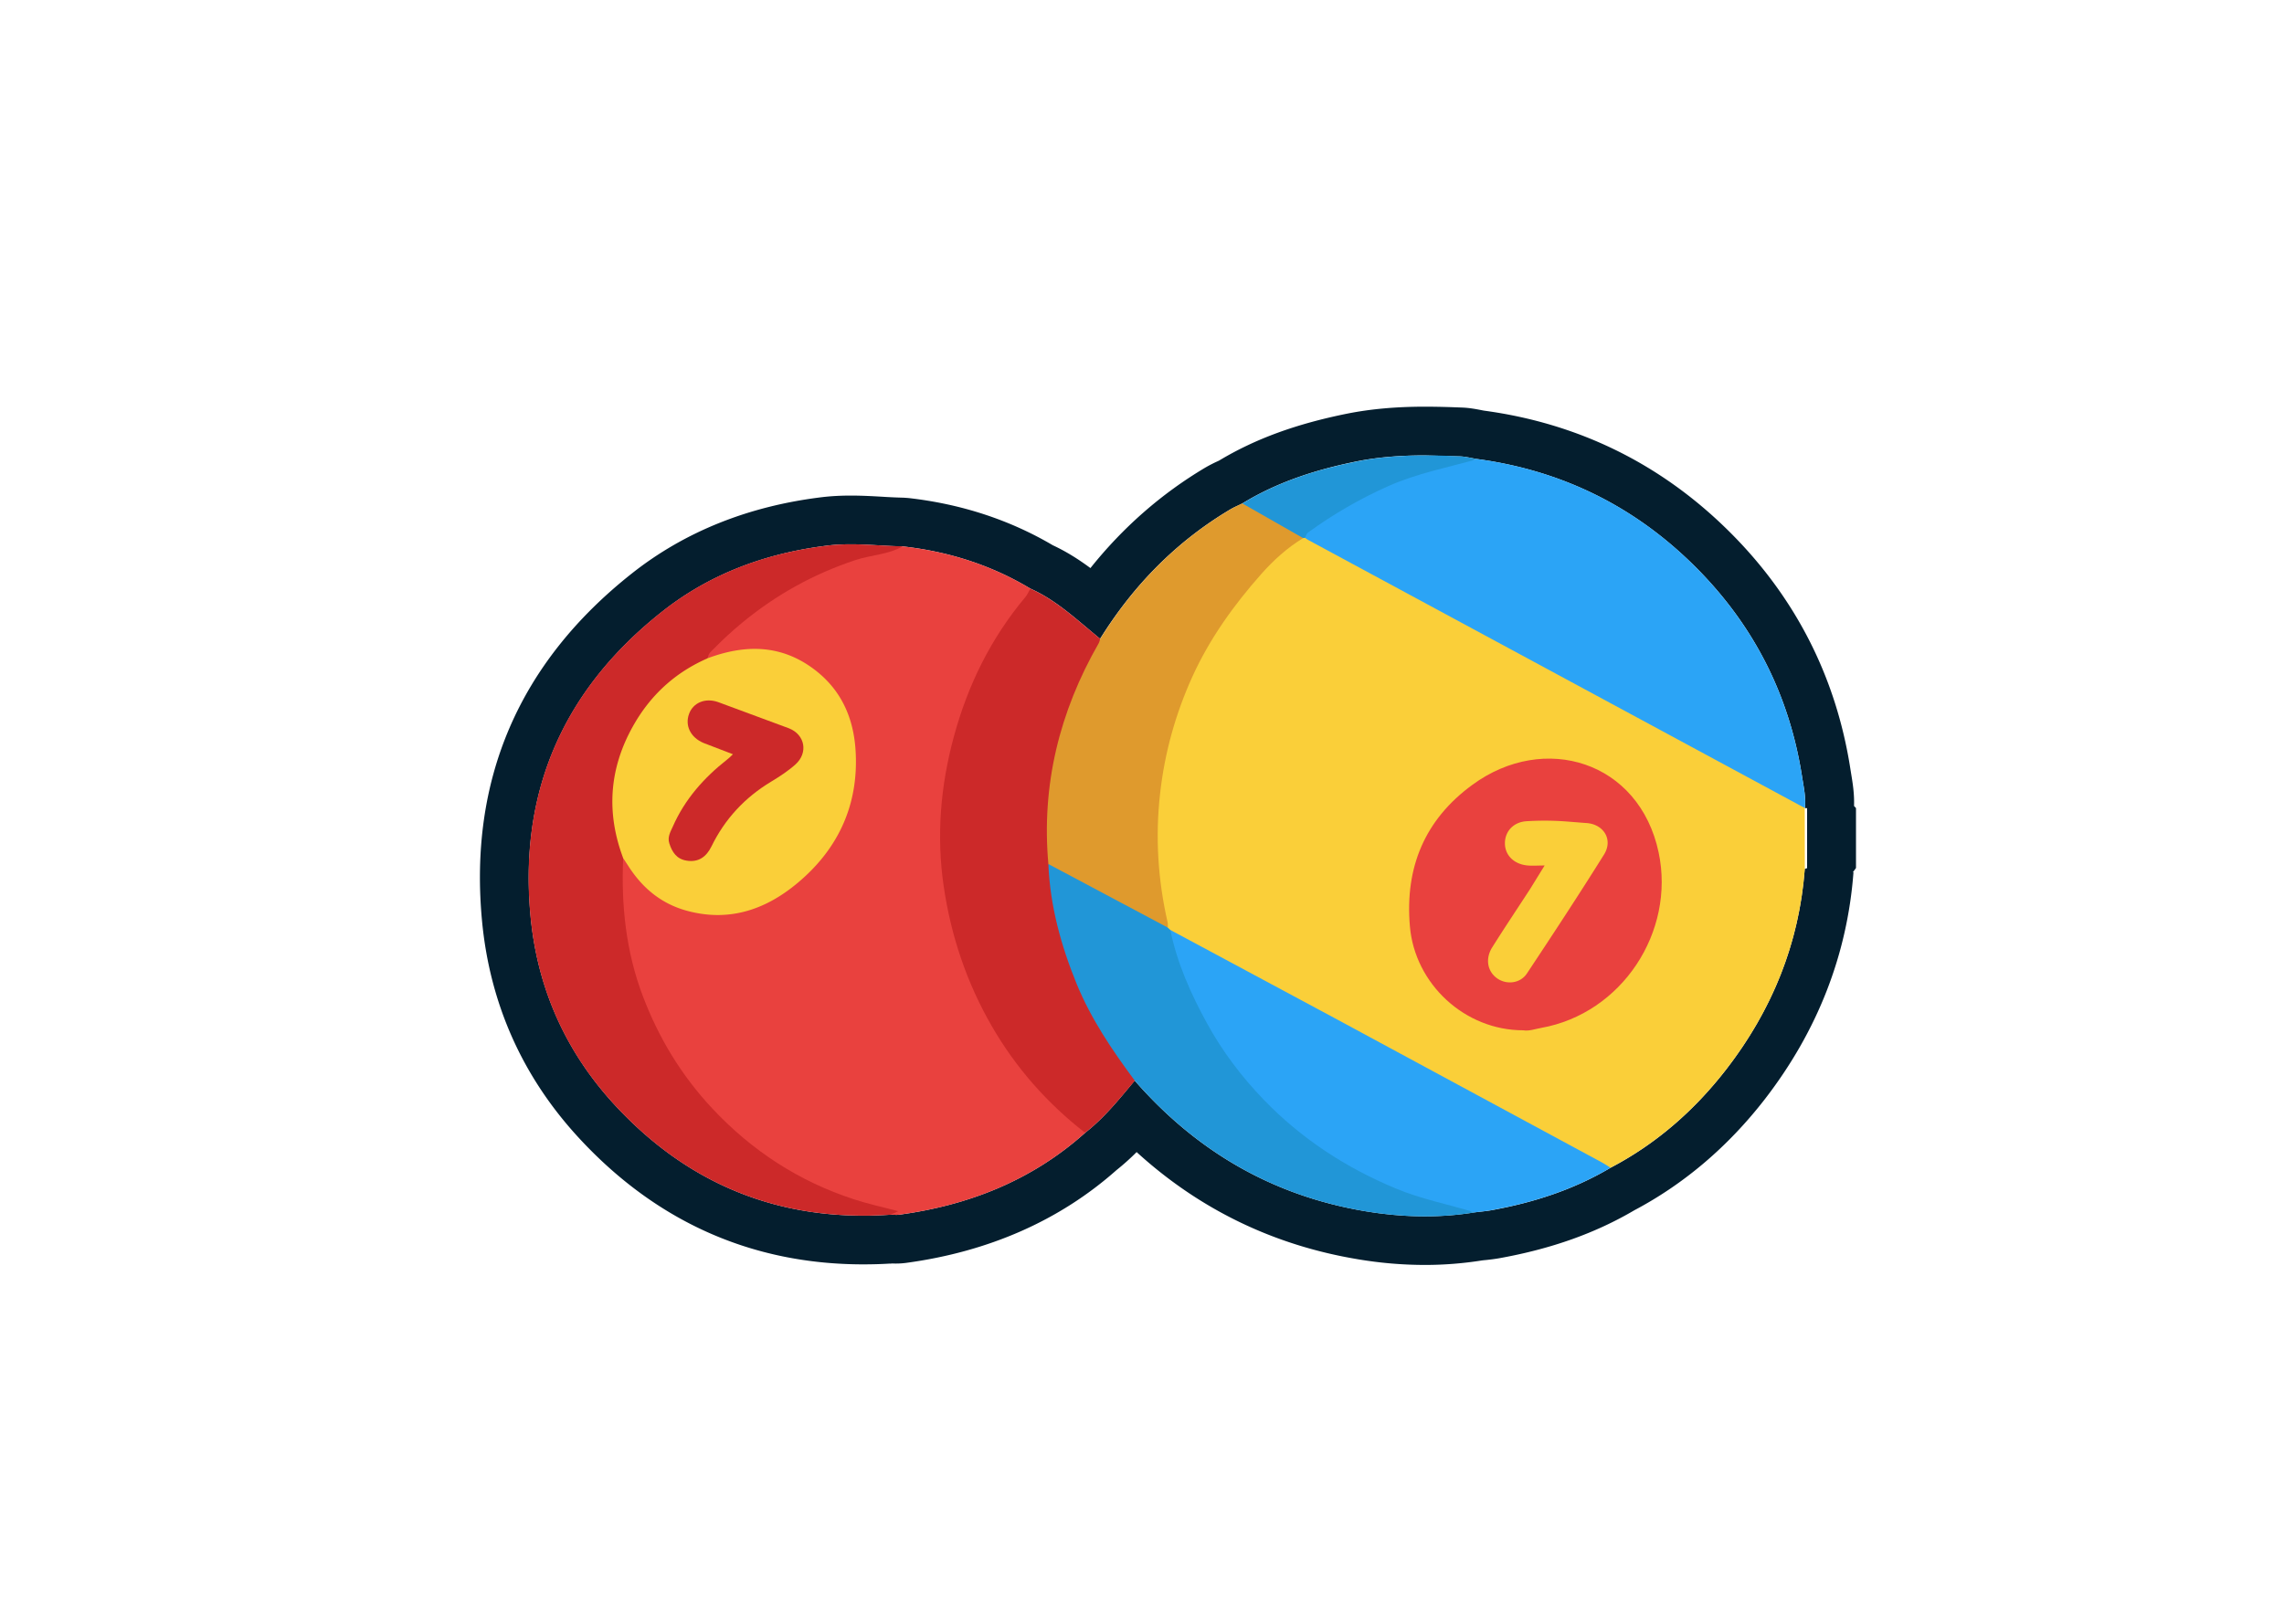
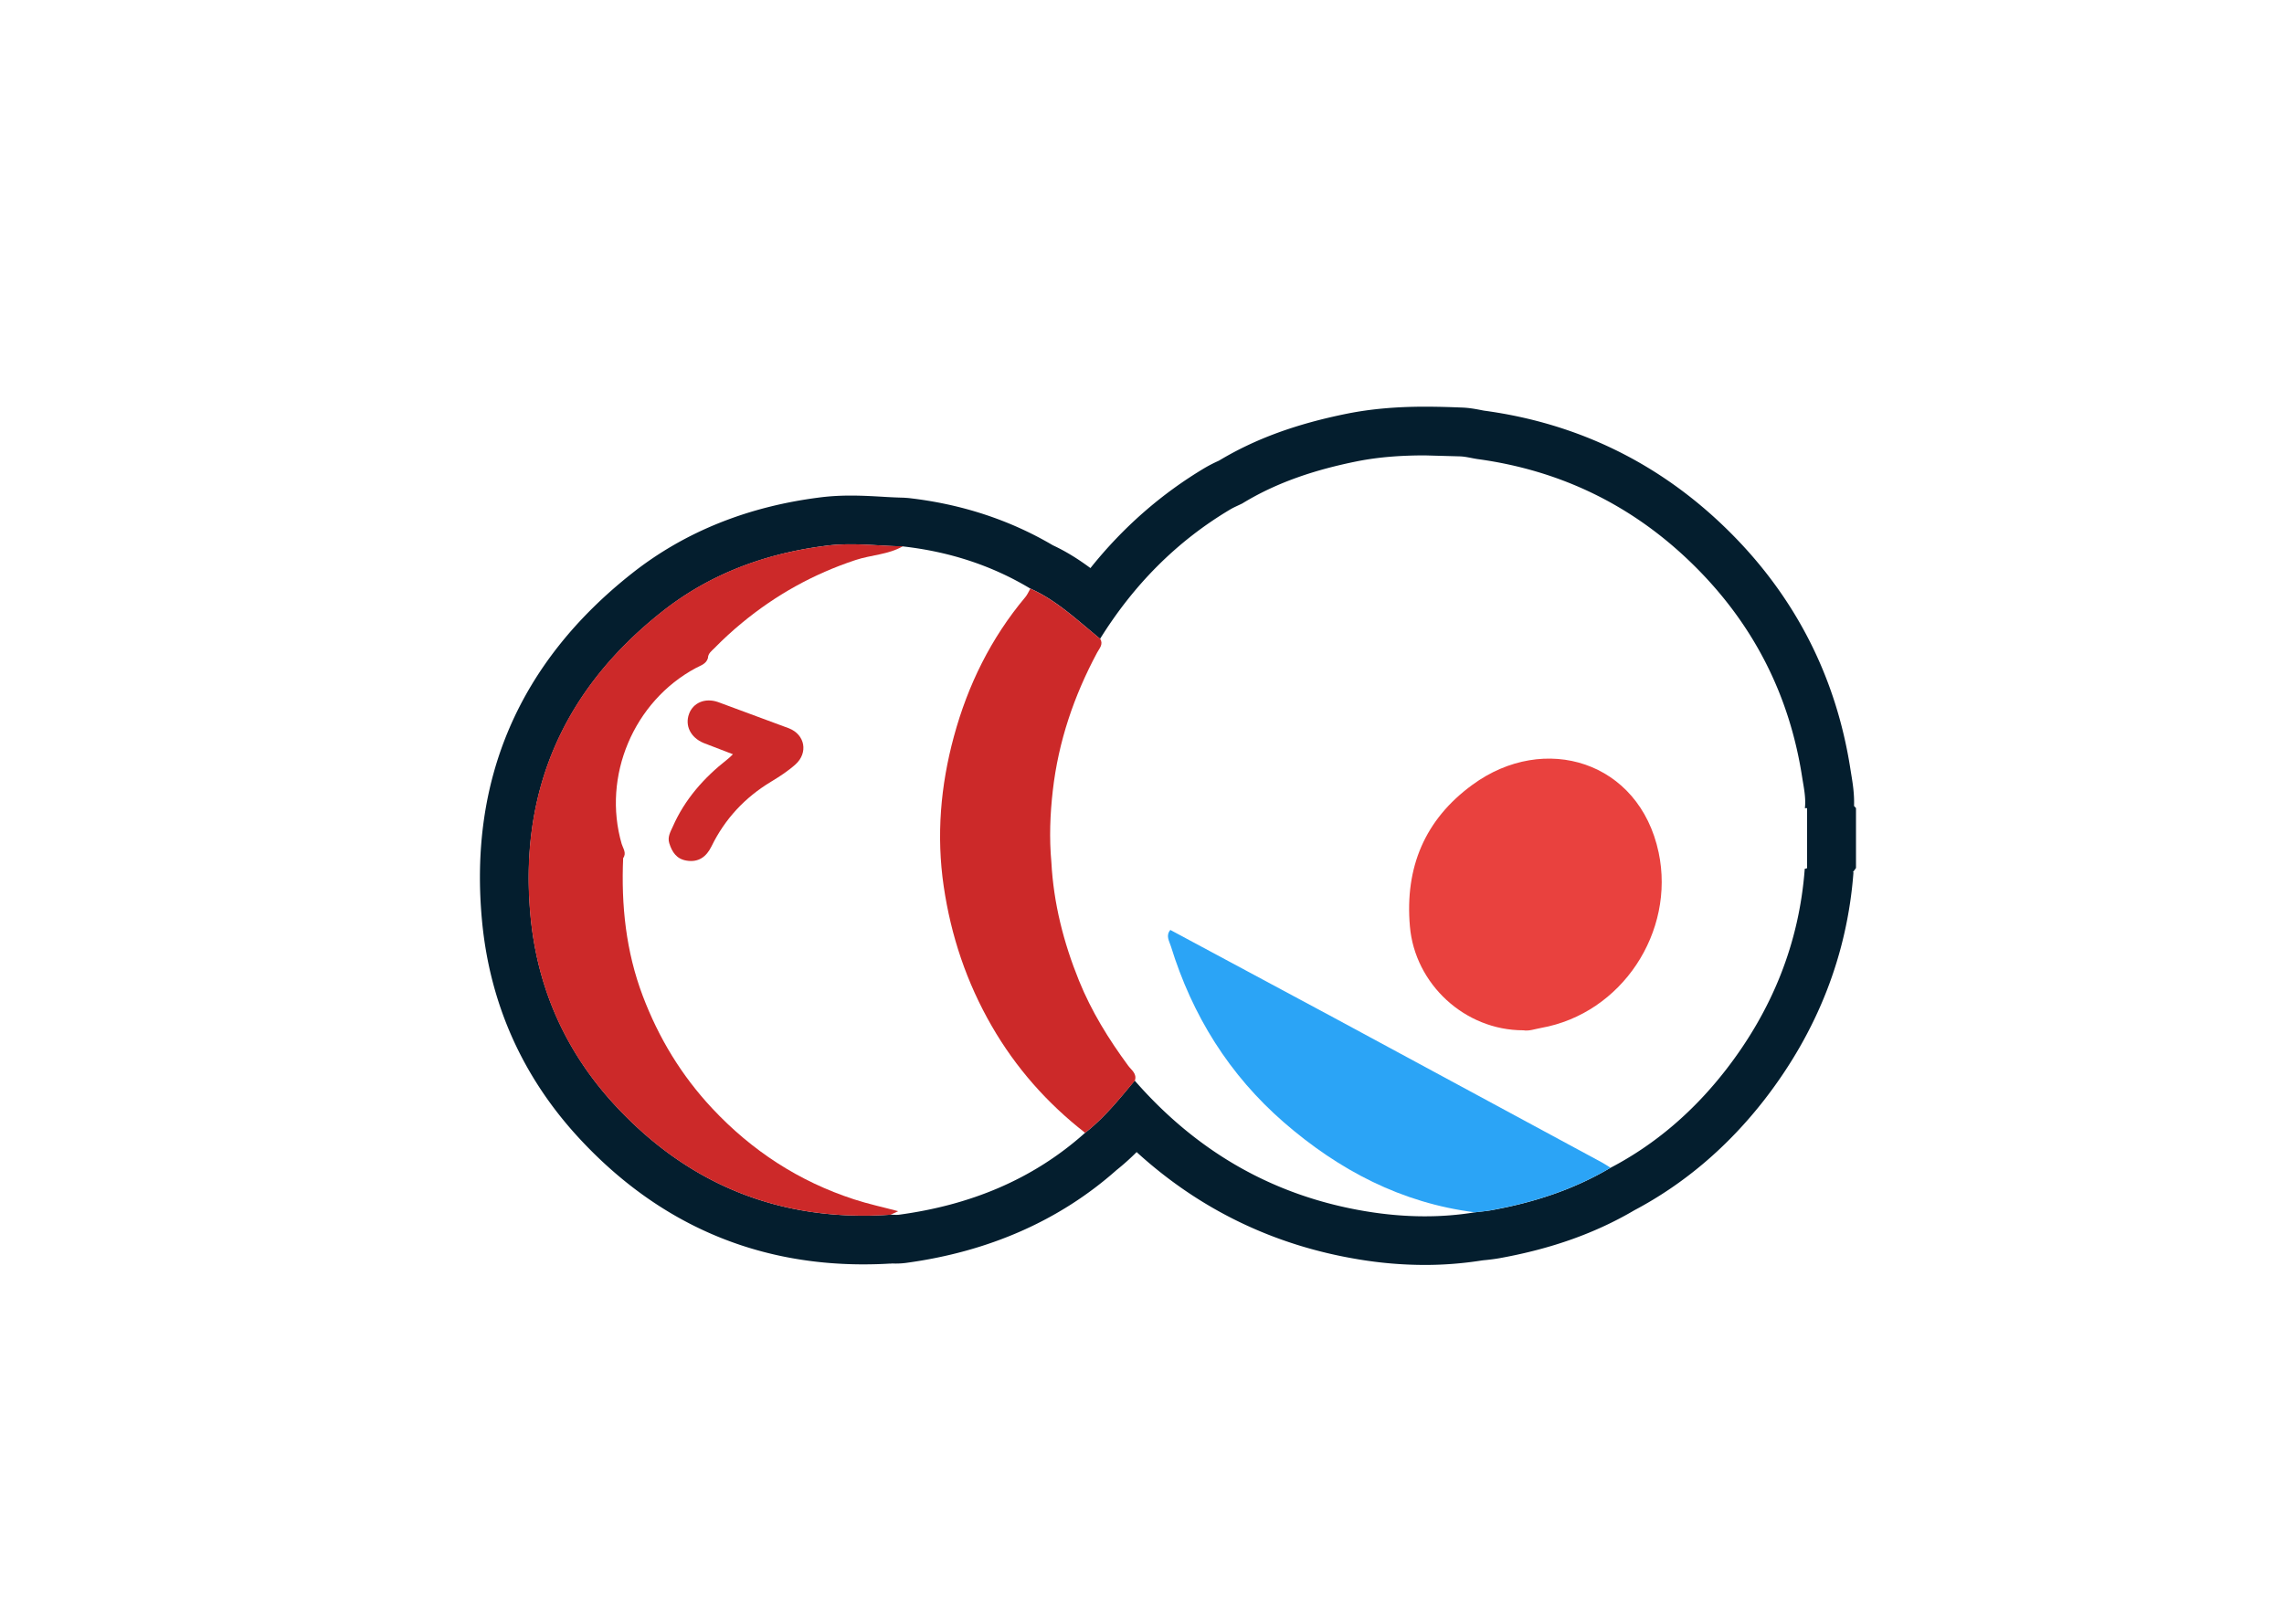
<svg xmlns="http://www.w3.org/2000/svg" viewBox="0 0 200 200" width="225" height="160">
  <path d="M134.83 56.09l4.34.12c.71.03 1.41.22 2.12.33 10.26 1.39 19.13 5.71 26.51 12.94 7.39 7.23 11.91 16 13.49 26.24.2 1.27.48 2.52.34 3.81l-.02.02c.06-.01.11-.01.17-.01.04 0 .08 0 .12.01v7.38c-.1.03-.19.06-.29.08-.69 9.23-4.05 17.44-9.68 24.72-3.89 5.02-8.59 9.15-14.25 12.11-4.53 2.69-9.44 4.27-14.59 5.21-.7.13-1.41.18-2.11.27a37.74 37.74 0 0 1-6.17.49c-2.43 0-4.85-.22-7.26-.62-11.43-1.9-20.85-7.39-28.45-16.1-1.89 2.28-3.75 4.59-6.1 6.43-6.53 5.85-14.29 8.92-22.89 10.09-.13.02-.26.02-.39.02-.22 0-.44-.02-.66-.02 0 .03.01.04.01.04s-.01-.01-.02-.04a47.5 47.5 0 0 1-3.35.12c-12.12 0-22.42-4.66-30.79-13.82-5.9-6.47-9.35-14.19-10.19-22.97-1.49-15.48 4.08-28.04 16.21-37.62 5.96-4.71 12.91-7.23 20.49-8.14.91-.11 1.82-.14 2.72-.14 2.14 0 4.27.22 6.41.26 5.59.63 10.85 2.28 15.69 5.19 2.73 1.21 4.96 3.14 7.21 5.03l1.39 1.16c4.09-6.57 9.35-11.96 16.02-15.93.47-.28.99-.49 1.49-.74 4.36-2.67 9.16-4.19 14.12-5.19 2.77-.55 5.57-.73 8.36-.73m0-6c-3.54 0-6.65.28-9.53.85-6.32 1.27-11.35 3.11-15.81 5.79-.05.02-.1.05-.15.07a17.68 17.68 0 0 0-1.54.79c-5.4 3.21-10.14 7.36-14.15 12.38-1.39-1.03-2.91-2.01-4.63-2.81-5.31-3.13-11.3-5.09-17.8-5.82l-.56-.04a64.98 64.98 0 0 1-2.66-.12c-1.23-.07-2.51-.14-3.86-.14-1.23 0-2.35.06-3.41.18-9.09 1.08-17 4.24-23.52 9.39-13.93 11-20.14 25.43-18.47 42.9.97 10.08 4.92 18.98 11.73 26.44 9.57 10.47 21.42 15.78 35.22 15.78 1.09 0 2.21-.03 3.32-.1l.05.03.08-.04h.04 0c.18.01.36.01.54.01.43 0 .83-.03 1.22-.08 10.2-1.38 18.93-5.23 25.92-11.43.89-.71 1.71-1.45 2.48-2.22 7.73 7.05 16.87 11.48 27.24 13.2a49.95 49.95 0 0 0 8.25.7c2.37 0 4.73-.19 7.01-.55.16-.02.31-.04.47-.05.55-.06 1.18-.13 1.87-.26 6.3-1.15 11.68-3.07 16.44-5.87 6.14-3.25 11.55-7.85 16.07-13.68 6.48-8.38 10.16-17.79 10.92-27.95l-.07-.01.38-.52v-7.38l-.24-.26c.05-1.52-.17-2.84-.35-3.93l-.09-.56c-1.77-11.48-6.89-21.45-15.22-29.6-8.28-8.11-18.31-13.02-29.82-14.59-.15-.02-.29-.05-.44-.08-.58-.11-1.37-.27-2.29-.31-1.72-.07-3.24-.11-4.64-.11h0z" fill="#041e2e" />
-   <path d="M181.61 99.55l.01 7.45c-.7 9.23-4.05 17.44-9.69 24.72-3.89 5.02-8.59 9.14-14.25 12.11-2.25-.47-4.05-1.9-6.03-2.93l-17.82-9.62-20.91-11.31-9.57-5.2c-.19-.16-.34-.35-.45-.57-1.43-5.3-1.7-10.68-1.17-16.13.61-6.26 2.44-12.13 5.45-17.63 2.93-5.35 6.66-10.06 11.4-13.93.28-.23.58-.41.95-.48.16-.03.32-.03.48-.01 2.03.63 3.77 1.85 5.6 2.84l34.34 18.54 19.2 10.36c.9.48 1.84.91 2.47 1.77l-.01.02z" fill="#facf39" />
-   <path d="M70.55 67.3c5.6.63 10.85 2.28 15.7 5.19.25.71-.24 1.16-.61 1.63-5.7 7.18-8.99 15.35-9.77 24.46-1.22 14.17 3.11 26.42 12.99 36.69 1.37 1.43 2.99 2.62 4.15 4.25-6.54 5.85-14.29 8.93-22.89 10.09-.35.05-.71 0-1.07 0 .1.18-.14-.3.01-.16 0 0 .09-.05.1-.08.03-.22-.13-.16-.25-.18-17.34-3.5-30.62-17.73-32.92-35.16-.31-2.35-.22-4.69-.26-7.04-.01-.46 0-.93.32-1.31.62-.16.79.36 1.03.72 4.38 6.75 12.1 7.48 18.46 3.32 6.5-4.26 9.29-10.44 8.75-18.13-.43-6.11-5.71-11.12-11.8-11.32-1.5-.05-2.93.46-4.39.71-.5.08-.98.34-1.5.17-.49-.81.18-1.24.61-1.68 4.81-4.9 10.45-8.48 16.95-10.72 2.07-.71 4.22-1.12 6.39-1.45z" fill="#e9413e" />
-   <path d="M181.63 99.53L120.45 66.5c-.13-.07-.25-.17-.38-.26-.34-.73.25-1.02.68-1.33 5.54-4.08 11.69-6.79 18.42-8.21.71-.15 1.42.05 2.12-.16 10.27 1.39 19.14 5.71 26.51 12.94 7.38 7.23 11.91 16 13.49 26.24.2 1.26.48 2.52.34 3.81z" fill="#2ba4f6" />
+   <path d="M181.63 99.53L120.45 66.5z" fill="#2ba4f6" />
  <path d="M36.11 105.69c-.25 5.81.34 11.5 2.42 16.99 1.96 5.17 4.76 9.79 8.54 13.83 4.88 5.22 10.68 9 17.47 11.21 1.77.58 3.6.97 5.44 1.46l-.95.44c-13.58.92-25.01-3.71-34.14-13.71-5.91-6.46-9.35-14.19-10.19-22.97-1.49-15.5 4.08-28.05 16.21-37.63 5.96-4.71 12.91-7.24 20.5-8.13 3.08-.36 6.09.06 9.13.11-1.8 1.03-3.89 1.05-5.82 1.69-5.16 1.71-9.79 4.28-13.97 7.73-1.19.98-2.31 2.01-3.38 3.1-.35.36-.81.66-.82 1.25-.22.74-.92.91-1.49 1.22-7.67 4.11-11.55 13.34-9.13 21.67.17.56.63 1.12.18 1.74zM93 139.53c-4.68-3.65-8.53-8-11.5-13.15-3.1-5.37-5.03-11.14-5.92-17.23-.91-6.22-.39-12.38 1.26-18.45 1.72-6.34 4.56-12.1 8.79-17.15.26-.31.42-.7.62-1.05 2.73 1.21 4.95 3.14 7.21 5.03l1.4 1.16c.4.68-.11 1.17-.38 1.68-2.86 5.33-4.77 10.96-5.46 16.97-.34 2.94-.45 5.89-.18 8.85.27 5.06 1.5 9.9 3.4 14.59 1.53 3.78 3.65 7.21 6.06 10.48.39.53 1.11.98.82 1.84-1.91 2.28-3.77 4.58-6.12 6.43z" fill="#cc2929" />
  <path d="M103.49 114.54l20.12 10.8 33.05 17.85c.36.19.69.43 1.03.64-4.53 2.68-9.44 4.27-14.59 5.21-.7.13-1.41.19-2.11.28-9.04-1.15-16.72-5.18-23.52-11.08-6.75-5.87-11.28-13.17-13.91-21.68-.2-.65-.67-1.32-.07-2.02z" fill="#2ba4f6" />
-   <path d="M88.47 106.42c-.87-9.73 1.36-18.75 6.19-27.18.1-.17.13-.38.2-.57 4.09-6.57 9.35-11.96 16.02-15.93.47-.28.99-.5 1.49-.74 2.63.72 4.79 2.39 7.18 3.6.23.12.3.4.3.67-1.97 1.2-3.67 2.74-5.18 4.45-3.39 3.83-6.35 7.96-8.48 12.65-2.07 4.58-3.4 9.34-3.96 14.35-.61 5.37-.27 10.66.93 15.91.04.2.01.41.02.61-.61.37-1.1-.05-1.55-.31-3.98-2.23-8.01-4.35-12.05-6.47-.5-.24-.87-.56-1.11-1.04z" fill="#df9a2d" />
-   <path d="M88.47 106.42l14.69 7.82.33.31c.84 4.09 2.52 7.85 4.51 11.48 1.89 3.46 4.27 6.6 6.99 9.42 4.62 4.79 10.1 8.37 16.25 10.93 3.16 1.32 6.5 1.96 9.75 2.95-4.48.73-8.98.61-13.43-.13-11.43-1.9-20.86-7.4-28.45-16.1-2.77-3.73-5.37-7.57-7.15-11.9-1.94-4.75-3.28-9.63-3.49-14.78zm31.36-40.15l-7.47-4.26c4.36-2.67 9.16-4.19 14.13-5.18 4.19-.84 8.44-.83 12.69-.62.71.03 1.41.22 2.12.34-3.67 1.03-7.42 1.75-10.94 3.31s-6.82 3.48-9.93 5.74c-.18.13-.24.43-.35.65-.09.01-.17.02-.25.02z" fill="#2196d7" />
  <path d="M146.96 126.9c-7.21.01-13.36-5.7-13.97-12.8-.63-7.25 1.82-13.15 7.7-17.44 8.86-6.49 20.55-2.91 22.93 8.34 2.06 9.77-4.52 19.84-14.49 21.61-.76.14-1.49.41-2.17.29z" fill="#e9413e" />
-   <path d="M36.11 105.69c-2.1-5.6-1.72-11.01 1.2-16.23 2.14-3.83 5.21-6.65 9.25-8.4 4.46-1.65 8.78-1.71 12.81 1.19 3.42 2.46 5.06 5.9 5.35 10.04.43 6.22-1.72 11.51-6.23 15.67-4.07 3.76-8.88 5.78-14.59 4.2-3.1-.86-5.41-2.78-7.13-5.46l-.66-1.01zm113.47.91c-.89 0-1.54.06-2.18-.01-1.66-.18-2.73-1.31-2.71-2.77.02-1.41 1.03-2.56 2.64-2.67a35.61 35.61 0 0 1 5.06.04l2.28.18c2.17.11 3.38 2.04 2.22 3.89-3.08 4.93-6.28 9.8-9.49 14.64-.82 1.24-2.51 1.42-3.67.6-1.19-.84-1.49-2.4-.61-3.81 1.52-2.42 3.11-4.79 4.67-7.19l1.79-2.9z" fill="#facf39" />
  <path d="M49.63 92.9l-3.62-1.39c-1.61-.68-2.31-2.14-1.79-3.57.49-1.36 1.95-2.03 3.57-1.47l8.75 3.24c1.98.79 2.37 3.02.79 4.44-.9.81-1.95 1.49-2.99 2.12-3.24 1.95-5.7 4.59-7.36 7.99-.62 1.26-1.58 1.99-3.07 1.74-1.23-.2-1.78-1.06-2.12-2.14-.24-.77.14-1.4.43-2.04 1.47-3.35 3.82-6.01 6.67-8.25.2-.14.38-.33.74-.67z" fill="#cc2929" />
</svg>